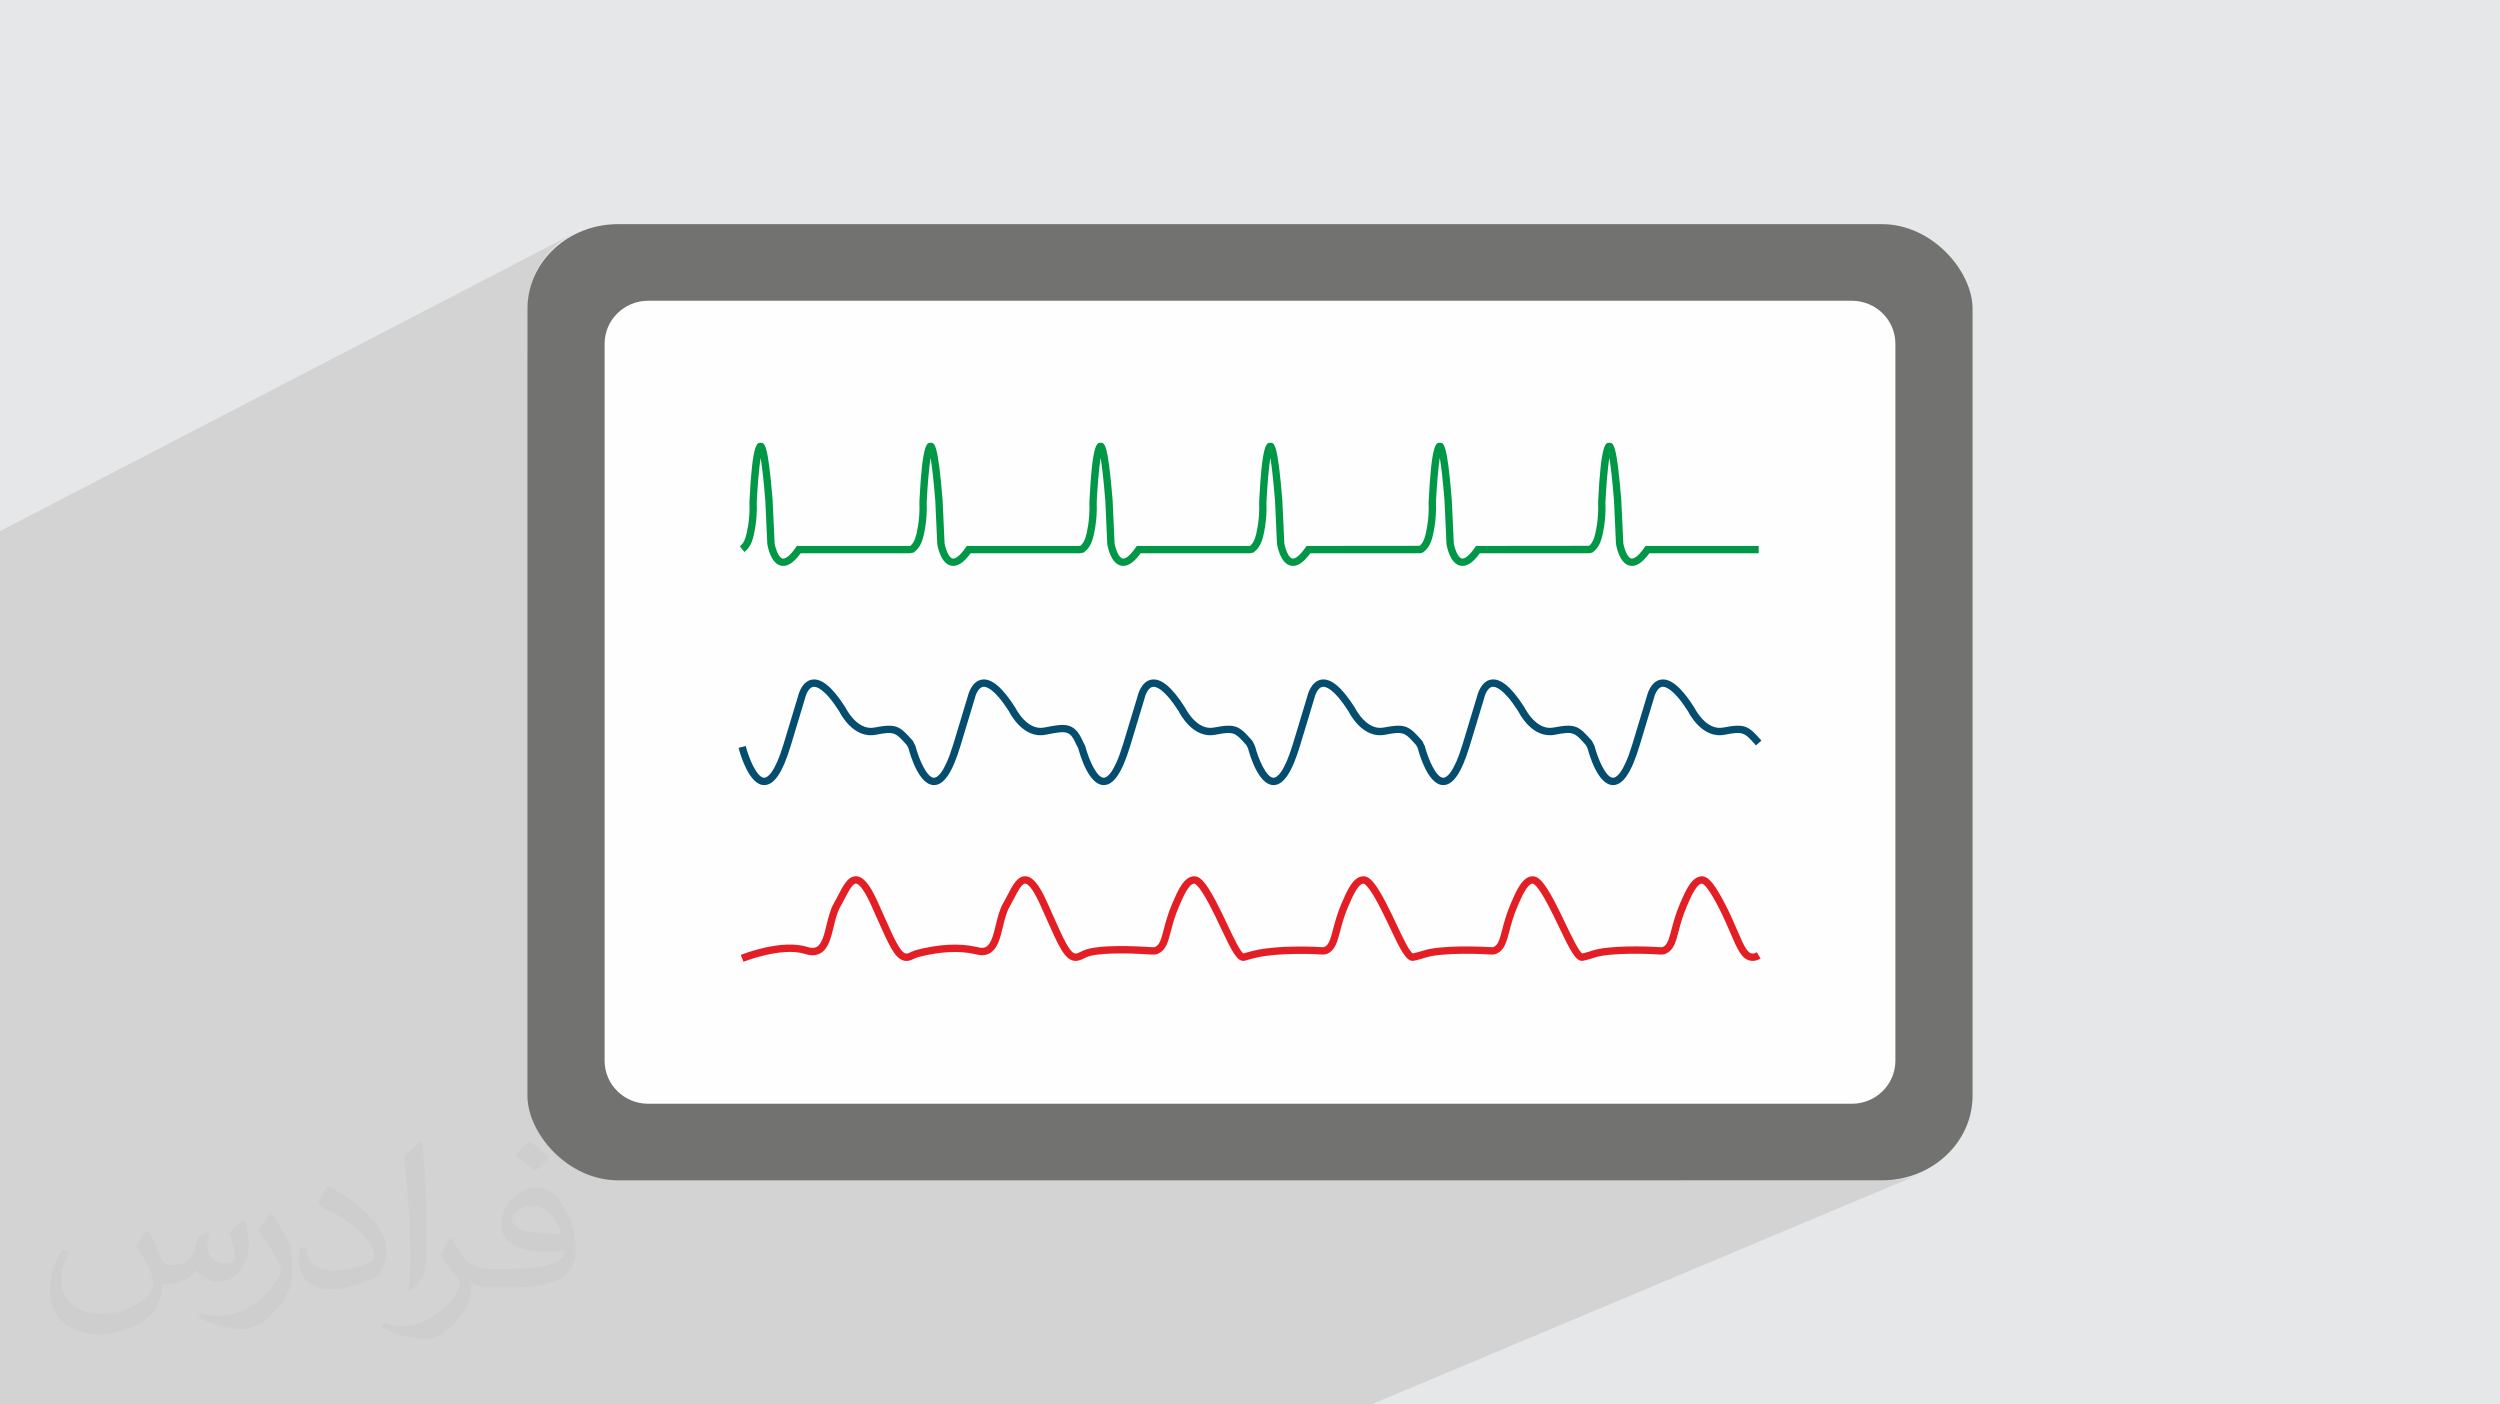
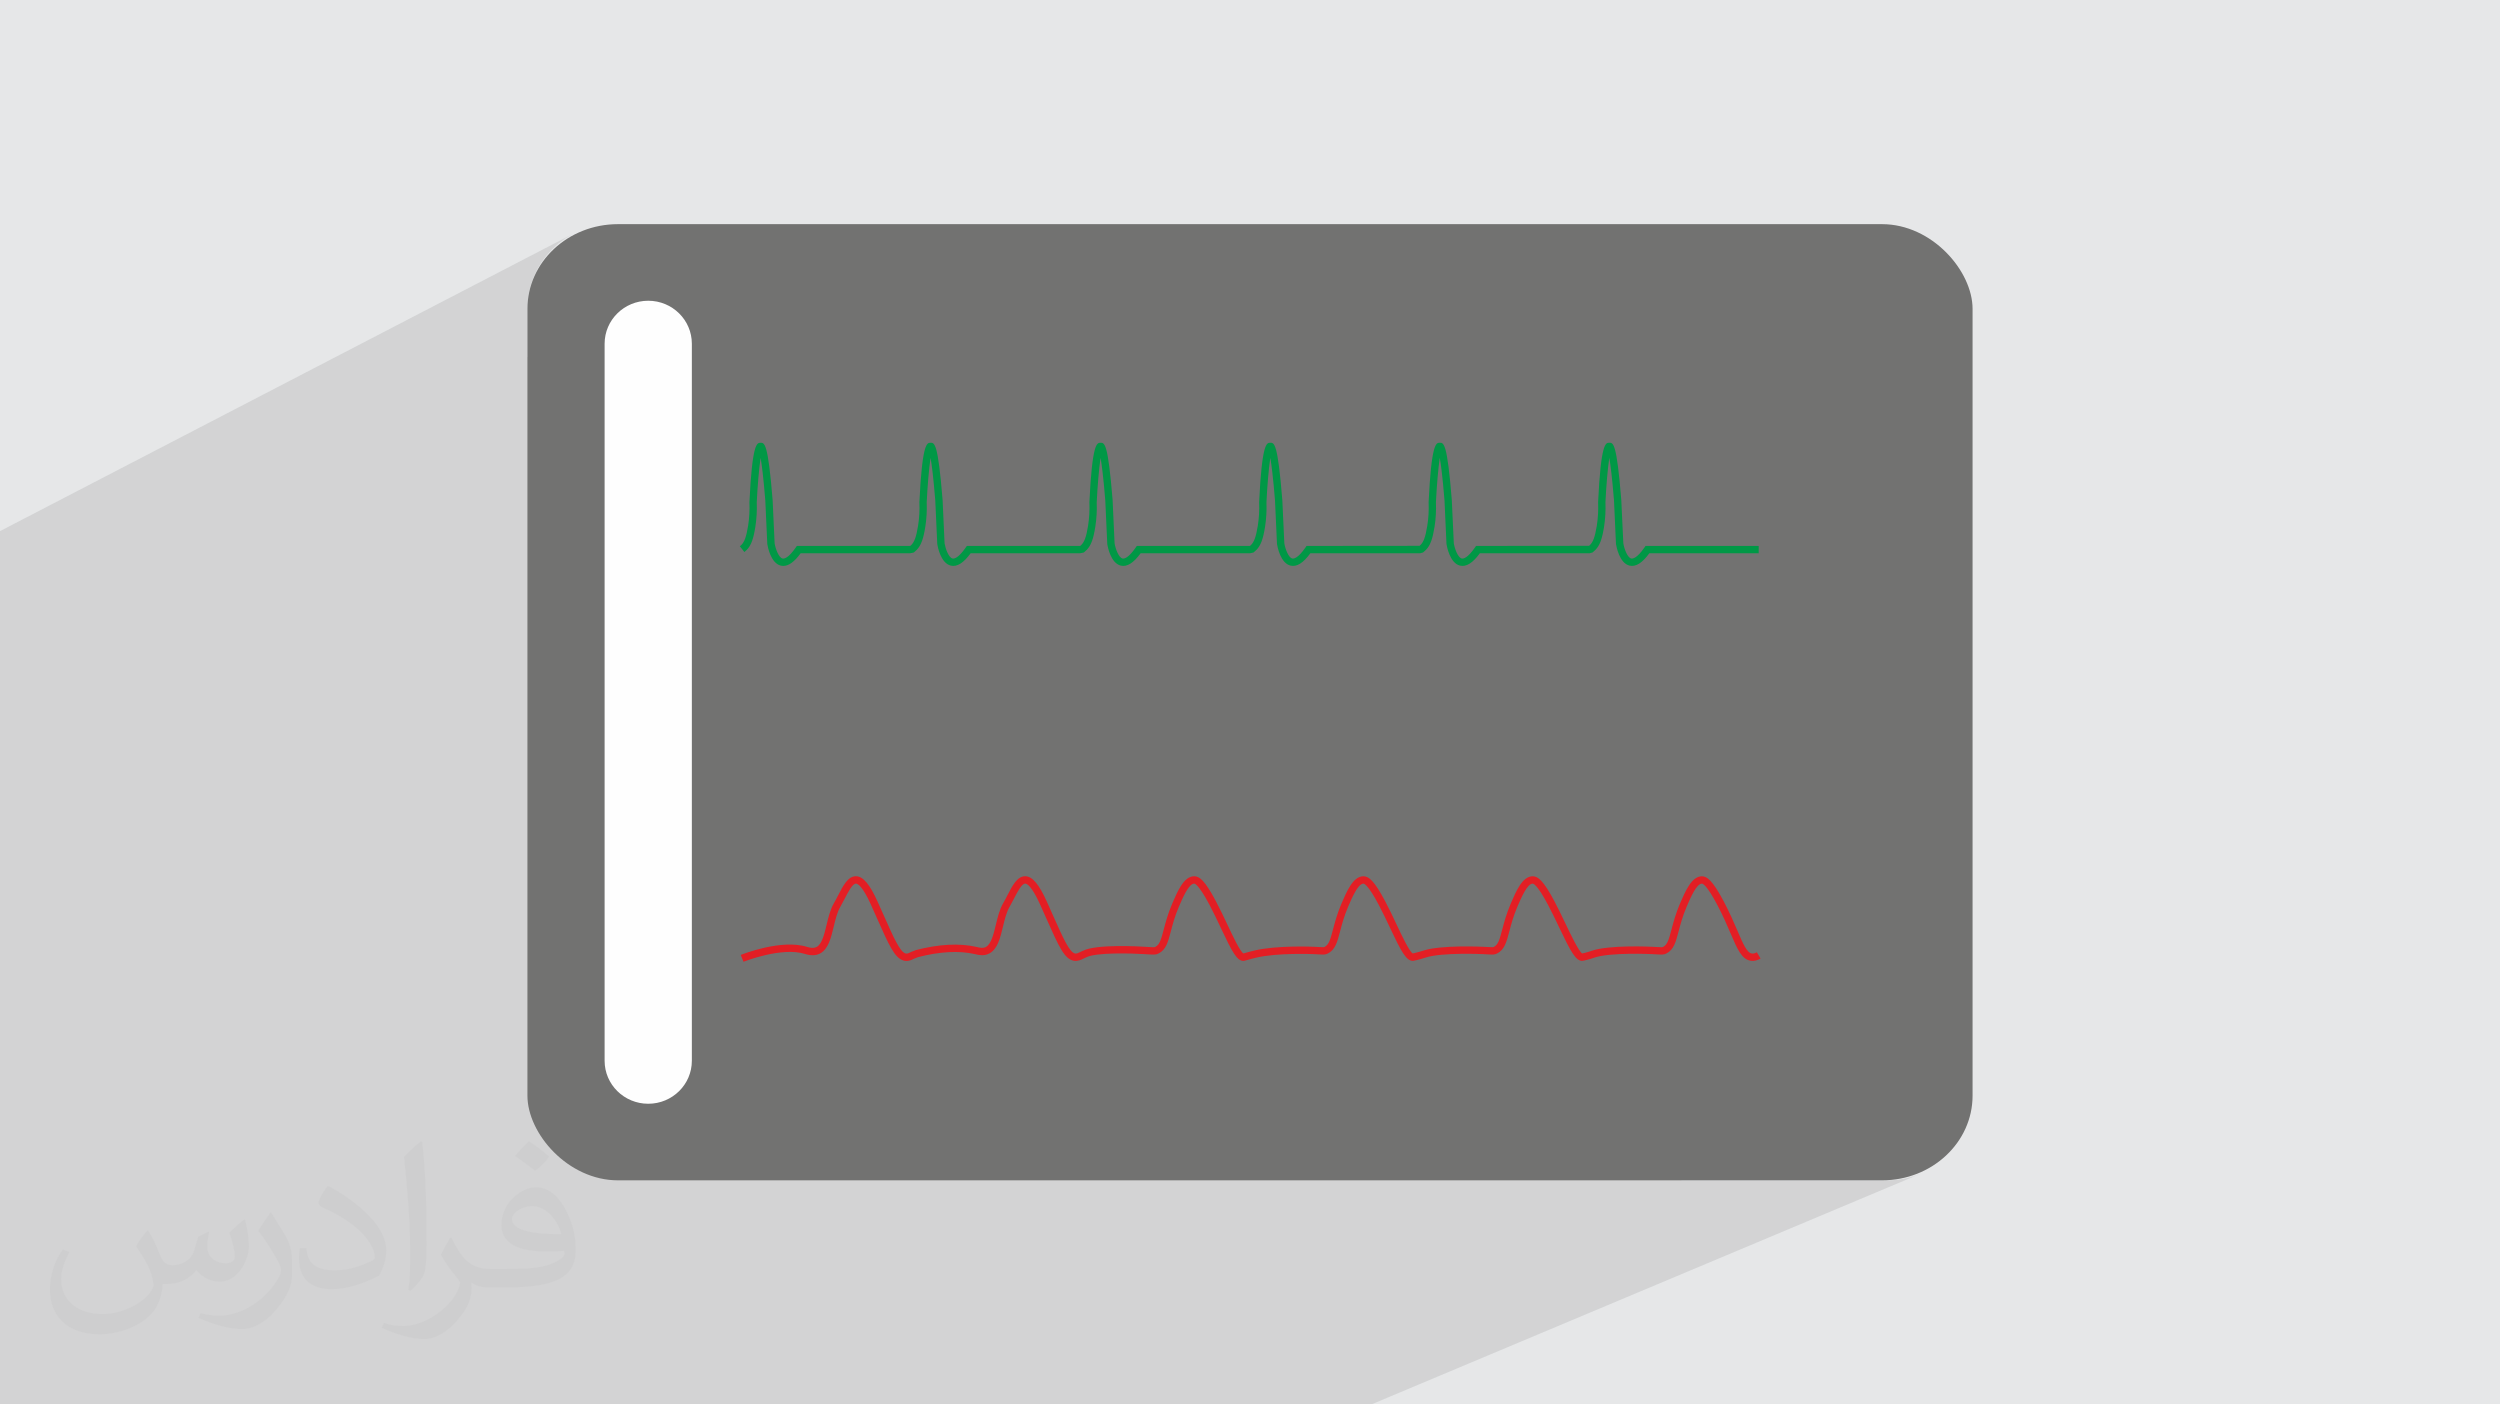
<svg xmlns="http://www.w3.org/2000/svg" xml:space="preserve" width="94.192mm" height="52.917mm" version="1.1" style="shape-rendering:geometricPrecision; text-rendering:geometricPrecision; image-rendering:optimizeQuality; fill-rule:evenodd; clip-rule:evenodd" viewBox="0 0 9404.92 5283.66">
  <defs>
    <style type="text/css">
   
    .fil3 {fill:#727271}
    .fil0 {fill:#E6E7E8}
    .fil4 {fill:#FEFEFE;fill-rule:nonzero}
    .fil7 {fill:#E31E24;fill-rule:nonzero}
    .fil5 {fill:#044D6E;fill-rule:nonzero}
    .fil6 {fill:#009846;fill-rule:nonzero}
    .fil2 {fill:#373435;fill-opacity:0.031}
    .fil1 {fill:#2B2A29;fill-opacity:0.102}
   
  </style>
  </defs>
  <g id="Layer_x0020_1">
    <polygon class="fil0" points="-0,0 9404.92,0 9404.92,5283.66 -0,5283.66 " />
    <polygon class="fil1" points="4105.46,5283.66 2787.12,5283.66 2770.56,5283.66 2722.61,5283.66 2721.82,5283.66 2480.31,5283.66 2412.76,5283.66 2384,5283.66 2368.06,5283.66 2348.64,5283.66 2348.62,5283.66 2239.59,5283.66 2203.85,5283.66 2191.63,5283.66 2188.58,5283.66 2176.5,5283.66 2063.84,5283.66 1982.51,5283.66 1980.47,5283.66 1917.29,5283.66 1820.39,5283.66 1815.93,5283.66 1788.39,5283.66 1771.35,5283.66 1752.41,5283.66 1752.37,5283.66 1644.8,5283.66 1611.06,5283.66 1596.22,5283.66 1591.38,5283.66 1579.17,5283.66 1471.26,5283.66 1391.45,5283.66 1389.4,5283.66 1326.84,5283.66 1237.73,5283.66 1219.15,5283.66 1194.28,5283.66 1174.48,5283.66 1156.23,5283.66 1156.18,5283.66 1099.94,5283.66 1050.03,5283.66 1018.28,5283.66 999.35,5283.66 991.93,5283.66 984.59,5283.66 982.05,5283.66 919.79,5283.66 911.57,5283.66 911.2,5283.66 910.26,5283.66 878.58,5283.66 858.34,5283.66 800.51,5283.66 798.36,5283.66 736.34,5283.66 665.21,5283.66 647.26,5283.66 622.39,5283.66 609.17,5283.66 584.85,5283.66 577.39,5283.66 559.98,5283.66 544.11,5283.66 514.48,5283.66 455.22,5283.66 425.62,5283.66 397.85,5283.66 397.6,5283.66 397.3,5283.66 397.24,5283.66 380.22,5283.66 359.59,5283.66 338.2,5283.66 337.11,5283.66 335.55,5283.66 335.34,5283.66 335.13,5283.66 335.08,5283.66 335.02,5283.66 334.96,5283.66 330.7,5283.66 326.34,5283.66 325.51,5283.66 285.94,5283.66 277.11,5283.66 274.1,5283.66 209.47,5283.66 207.27,5283.66 145.85,5283.66 83.6,5283.66 30.11,5283.66 25.5,5283.66 -0,5283.66 -0,5275.75 -0,5273.53 -0,5267.01 -0,5266.69 -0,5266.27 -0,5252.75 -0,5205.76 -0,5205.24 -0,5192.54 -0,5191.85 -0,5191.52 -0,5182.98 -0,5179.76 -0,5173.43 -0,5172.9 -0,5168.42 -0,5168.17 -0,5164.32 -0,5163.92 -0,5163.25 -0,5162.98 -0,5162.93 -0,5145.28 -0,5140.93 -0,5140.41 -0,5137.72 -0,5120.19 -0,5107.63 -0,5106.76 -0,5078.62 -0,5052.83 -0,5029 -0,5018.61 -0,4995.75 -0,4995.38 -0,4990.58 -0,4989.79 -0,4989.76 -0,4986.47 -0,4982.06 -0,4977.79 -0,4966.91 -0,4959.05 -0,4939.77 -0,4936.16 -0,4928.87 -0,4927.55 -0,4920.99 -0,4912.59 -0,4903.2 -0,4902.65 -0,4896.07 -0,4894.47 -0,4892.08 -0,4890.24 -0,4889.83 -0,4883.91 -0,4882.42 -0,4874.65 -0,4874.55 -0,4872.7 -0,4866.08 -0,4862.66 -0,4846.53 -0,4844.63 -0,4841.78 -0,4829.41 -0,4829.28 -0,4828.41 -0,4799.97 -0,4790.6 -0,4777.89 -0,4754.76 -0,4732.2 -0,4719.41 -0,4717.14 -0,4713.54 -0,4713 -0,4712.45 -0,4708.22 -0,4702.79 -0,4697.56 -0,4689.37 -0,4670.05 -0,4666.42 -0,4650 -0,4636.38 -0,4627.15 -0,4626.57 -0,4619.24 -0,4618.07 -0,4614.56 -0,4613.13 -0,4611.62 -0,4610.18 -0,4609.76 -0,4603.26 -0,4601.41 -0,4598.22 -0,4585.81 -0,4580.19 -0,4574.91 -0,4573 -0,4527.02 -0,4518.46 -0,4496.96 -0,4474.58 -0,4459.79 -0,4442.07 -0,4440.68 -0,4440.13 -0,4439.56 -0,4437.77 -0,4437.02 -0,4432.96 -0,4422.97 -0,4422.51 -0,4413.96 -0,4394.61 -0,4390.96 -0,4354.19 -0,4345.13 -0,4344.5 -0,4336.58 -0,4335.09 -0,4334 -0,4328.5 -0,4326.3 -0,4323.97 -0,4323.54 -0,4323.05 -0,4315.79 -0,4306.04 -0,4299.36 -0,4297.43 -0,4295.59 -0,4252.33 -0,4240.62 -0,4209.86 -0,4188.26 -0,4181.58 -0,4162 -0,4161.41 -0,4160.87 -0,4160.67 -0,4151.36 -0,4146.78 -0,4141.14 -0,4132.27 -0,4112.84 -0,4109.18 -0,4065.76 -0,4056.9 -0,4056.23 -0,4053.68 -0,4052.22 -0,4042.94 -0,4039.11 -0,4027.14 -0,4026.18 -0,4013.59 -0,4011.8 -0,3971.8 -0,3956.35 -0,3897.03 -0,3876.91 -0,3875.76 -0,3872.74 -0,3863.2 -0,3853.24 -0,3843.93 -0,3824.55 -0,3820.86 -0,3764.22 -0,3762.69 -0,3752.88 -0,3749 -0,3739.83 -0,3723.2 -0,3721.39 -0,3684.84 -0,3665.41 -0,3605.77 -0,3585.13 -0,3583.97 -0,3578.48 -0,3573.87 -0,3568.71 -0,3559.02 -0,3549.3 -0,3529.91 -0,3526.21 -0,3468.38 -0,3466.83 -0,3455.76 -0,3446.78 -0,3427.14 -0,3424.58 -0,3391.17 -0,3368.16 -0,3308.14 -0,3287.02 -0,3286.4 -0,3285.85 -0,3147.35 -0,3091.05 -0,2379.79 -0,2360.12 -0,1998.03 2151.25,881.85 2124.98,897.86 2100.43,916.24 2077.77,936.85 2057.18,959.51 2038.78,984.05 2022.78,1010.33 2009.32,1038.17 1998.56,1067.4 1990.68,1097.88 1985.83,1129.43 1984.18,1161.89 1984.18,1343.66 2360.44,1150.91 2374.77,1144.09 2389.85,1138.65 2405.58,1134.66 2421.87,1132.22 2438.65,1131.38 6966.27,1131.38 6983.07,1132.22 6999.37,1134.66 7015.1,1138.65 7030.19,1144.09 7044.53,1150.91 7058.05,1159.01 7070.69,1168.32 7082.34,1178.76 7092.92,1190.25 7102.37,1202.7 7110.58,1216.04 7117.48,1230.18 7123,1245.05 7127.03,1260.55 7129.52,1276.61 7130.37,1293.15 7130.37,3990.55 7129.52,4007.08 7127.03,4023.15 7123,4038.65 7117.48,4053.5 7110.58,4067.64 7102.37,4080.97 7092.92,4093.42 7082.34,4104.91 7070.69,4115.34 7058.05,4124.66 7044.53,4132.75 7030.19,4139.56 6323.64,4440.4 7102.1,4440.4 7134.56,4438.74 7166.11,4433.9 7196.58,4426.01 7225.83,4415.26 5158.34,5283.66 4343.13,5283.66 " />
    <path class="fil2" d="M557.14 4629.28c17.95,27.21 29.6,53.36 40.96,82.43 8.45,16.91 12.93,48.09 52.57,48.09 11.61,0 28.28,-3.42 43.06,-11.61 16.63,-8.73 29.32,-21.94 35.94,-42l15.85 -53.36 38.57 -19.02 2.64 2.64c-5.27,20.09 -6.59,39.36 -6.59,54.43 0,44.63 38.57,61.56 69.22,61.56 17.95,0 34.09,-8.73 34.09,-25.11 0,-21.13 -8.98,-57.06 -20.62,-89.29 17.95,-17.95 35.94,-35.94 56.53,-50.47l3.17 1.6c8.98,38.04 14,75.56 14,100.66 0,24.57 -10.83,51.79 -19.81,69.49 -18.49,34.87 -51.25,62.62 -90.87,62.62 -30.1,0 -63.65,-15.07 -86.66,-43.06l-1.32 0c-21.66,26.96 -55.22,51.25 -108.86,51.25l-16.63 0c-2.64,35.41 -10.29,60.49 -21.94,82.95 -31.95,62.34 -126.81,106.47 -216.1,106.47 -124.17,0 -186.51,-71.59 -186.51,-166.96 0,-58.91 19.27,-113.6 48.88,-152.42l24.29 10.04c-18.49,35.41 -30.91,68.68 -30.91,101.45 0,89.29 72.66,131.83 156.4,131.83 77.68,0 173.83,-49.41 191.28,-106.72 -6.59,-62.62 -30.1,-91.93 -66.04,-148.99 10.83,-19.02 24.83,-38.04 42.28,-58.38l3.17 0 0 0 0 0 -0.02 -0.09zm1432.14 -336.04c26.15,16.39 51.79,35.66 76.87,57.85 -14,19.81 -31.45,37.79 -53.11,53.64 -25.11,-20.34 -50.19,-37.79 -75.84,-56.27 17.42,-19.55 34.62,-38.29 52.04,-55.22l0 0 0 0 0 0 0 0 0 0 0.03 0zm13.47 244.11c-42.28,0 -76.87,27.75 -76.87,48.34 0,44.13 84.53,57.85 185.72,57.31 -12.68,-51.79 -57.06,-105.68 -108.86,-105.68l0.01 0.03zm-94.86 236.19c54.96,0 103.04,-1.6 139.74,-10.83 40.96,-10.29 75.56,-30.91 75.56,-45.17 0,-3.7 0,-8.19 -1.32,-11.89 -22.98,2.11 -49.41,2.11 -72.38,2.11 -74.49,0 -131.55,-16.91 -154.02,-58.66 -5.55,-11.61 -9.51,-24.57 -9.51,-39.36 0,-40.43 17.42,-79.79 48.09,-107 25.61,-22.45 53.89,-36.44 82.67,-36.44 52.04,0 93.51,41.75 122.57,107.54 15.85,35.94 26.68,77.4 26.68,129.72 0,34.87 -9.51,64.19 -31.17,85.85 -40.43,39.11 -114.92,53.89 -229.04,53.89l-51.79 0 0 0 -13.47 0c-28.28,0 -48.62,-5.02 -64.72,-17.42l-2.64 0c0.79,6.59 1.32,12.93 1.32,19.02 0,25.61 -8.45,58.38 -25.61,84.53 -50.72,75.3 -105.68,108.04 -153.24,108.04 -48.09,0 -107,-18.49 -160.11,-42.54l9.51 -18.49c17.17,7.13 40.96,11.89 73.7,11.89 85.85,0 198.66,-82.43 212.66,-163 -3.17,-6.59 -8.98,-15.32 -17.17,-24.57 -25.11,-29.85 -40.96,-54.68 -55.75,-80.83 12.68,-25.11 24.29,-45.17 35.13,-63.4l4.49 -0.53c36.72,74.77 69.99,117.55 144.23,117.55l11.61 0 0 0 53.89 0 0 0 0 0 0 0 0 0 0 0 0.09 0.01zm-371.98 79c6.34,-34.34 6.87,-72.91 6.87,-108.86l0 -53.36c0,-99.6 -12.68,-244.36 -22.98,-338.68 17.95,-19.27 43.06,-42 62.87,-57.31l5.81 1.6c13.47,118.62 16.63,256 16.63,383.06 0,33.3 -1.32,65.79 -4.49,89.55 -1.85,30.1 -19.27,52.83 -56.53,87.7l-8.19 -3.7zm-382.8 -157.19c1.85,46.77 24.83,83.49 105.15,83.49 49.93,0 92.19,-12.93 138.96,-35.13 8.45,-3.7 12.93,-8.73 12.93,-12.93 0,-29.32 -22.45,-68.15 -60.23,-103.55 -36.72,-33.3 -85.34,-62.62 -130.76,-82.18 -15.6,-6.59 -20.62,-13.47 -20.62,-20.09 0,-13.47 17.95,-41.75 32.77,-62.09l5.02 -0.53c52.04,27.21 110.17,67.64 153.24,112.53 39.11,41.47 63.4,83.49 63.4,129.19 0,33.81 -10.29,65.51 -26.96,95.11 -57.06,28.79 -117.83,50.72 -178.06,50.72 -73.17,0 -123.1,-34.34 -123.1,-114.92 0,-8.73 0,-22.19 3.17,-39.64l25.11 0 0 0 0 0 0 0 0 0 0 0 -0.02 0zm-132.37 -132.9l45.45 73.45c16.63,27.21 32.23,56.81 32.23,103.55l0 59.7c0,48.34 -30.91,100.13 -80.83,151.38 -39.11,34.62 -73.7,49.41 -105.68,49.41 -47.55,0 -101.98,-14.79 -164.85,-41.75l7.13 -18.49c19.81,5.27 42.79,9.77 71.06,9.77 90.36,-0.53 182.8,-66.57 225.08,-147.15 5.02,-9.26 6.87,-17.95 6.87,-24.04 0,-9.26 -5.02,-19.55 -8.98,-28.79 -22.98,-43.31 -48.62,-82.95 -76.87,-119.68 14.79,-23.25 29.6,-45.7 45.7,-67.9l3.7 0.53 0 0 0 0 0 0 0 0 0 0 -0.02 0.01z" />
    <rect class="fil3" x="1984.17" y="843.24" width="5436.57" height="3597.15" rx="340.72" ry="318.66" />
-     <path class="fil4" d="M6966.27 1131.38l-4527.63 0c-90.61,0 -164.11,72.43 -164.11,161.78l0 2697.4c0,89.33 73.5,161.72 164.11,161.72l4527.63 0c90.71,0 164.09,-72.38 164.09,-161.72l0 -2697.4c0,-89.34 -73.38,-161.78 -164.09,-161.78z" />
-     <path class="fil5" d="M6068.34 2953.48c-0.38,0 -0.63,0 -1.01,-0.01 -55.51,-1.15 -88.21,-112.28 -95.1,-138.59l-6.26 -11.95c-42.98,-48.41 -47.12,-52.29 -116.65,-38.86 -83.58,16.12 -132.57,-77.91 -137.83,-88.43 -56.63,-88.52 -87.33,-93.61 -97.98,-91.7 -18.04,3.27 -28.2,33.06 -30.44,43.23l-0.26 1.17 -53.88 178.13c-30.44,100.24 -62.02,147.01 -99.23,147.01 -0.38,0 -0.63,0 -0.88,-0.01 -55.64,-1.15 -88.34,-112.28 -95.23,-138.59l-6.26 -11.95c-42.98,-48.41 -47.12,-52.29 -116.78,-38.86 -83.44,16.13 -132.48,-77.87 -137.71,-88.43 -56.69,-88.6 -87.31,-93.66 -97.97,-91.69 -18.19,3.33 -28.31,33.05 -30.42,43.2l-0.27 1.19 -53.86 178.13c-30.42,100.24 -62.04,147.01 -99.35,147.01 -0.27,0 -0.55,0 -0.92,-0.01 -55.52,-1.15 -88.23,-112.26 -95.12,-138.59l-6.25 -11.95c-43.01,-48.41 -47.15,-52.29 -116.73,-38.86 -83.44,16.13 -132.53,-77.87 -137.76,-88.43 -56.7,-88.6 -87.31,-93.66 -97.97,-91.69 -18.19,3.33 -28.31,33.05 -30.42,43.2l-0.27 1.19 -53.86 178.13c-30.42,100.24 -62.04,147.01 -99.35,147.01 -0.27,0 -0.55,0 -0.92,-0.01 -55.52,-1.15 -88.23,-112.26 -95.12,-138.59l-7.46 -14.33c-23.51,-54.28 -38.59,-51.36 -111.01,-37.36l-4.5 0.88c-83.45,16.13 -132.53,-77.87 -137.77,-88.43 -56.71,-88.6 -87.31,-93.66 -97.97,-91.69 -18.19,3.33 -28.31,33.05 -30.42,43.2l-0.28 1.19 -53.85 178.13c-30.42,100.24 -62.04,147.01 -99.35,147.01 -0.27,0 -0.55,0 -0.93,-0.01 -55.51,-1.15 -88.22,-112.28 -95.11,-138.59l-6.26 -11.95c-43.01,-48.41 -47.15,-52.29 -116.72,-38.86 -83.44,16.13 -132.53,-77.87 -137.76,-88.43 -56.7,-88.6 -87.4,-93.66 -97.97,-91.7 -18.19,3.34 -28.31,33.06 -30.42,43.21l-0.28 1.18 -53.85 178.14c-30.42,100.24 -62.04,147.01 -99.35,147.01 -0.27,0 -0.55,0 -0.91,-0.01 -56.71,-1.17 -89.52,-116.92 -95.6,-140.1l26.74 -6.93c12.78,49.28 42.74,118.92 69.49,119.46 0,0 0.08,0 0.18,0 10.56,0 38.23,-12.76 73.07,-127.42l53.66 -177.62c1.57,-6.77 14.07,-57.03 52.21,-64.04 36.03,-6.66 77.56,27.59 126.64,104.65l0.83 1.47c0.46,0.85 42.66,86.67 108.08,74.05 83,-16 94.86,-6.14 143.74,48.92l1.94 2.81 8.83 17.73c12.77,49.29 42.73,118.92 69.48,119.46 0.08,0 0.08,0 0.19,0 10.55,0 38.22,-12.75 73.06,-127.42l53.68 -177.61c1.55,-6.75 14.05,-57.03 52.19,-64.05 36.12,-6.66 77.57,27.61 126.64,104.65l0.83 1.47c0.47,0.85 42.66,86.72 108.09,74.05l4.5 -0.88c72.51,-13.99 108.99,-21.09 141.35,53.03l8.65 17.3c12.77,49.29 42.84,118.92 69.48,119.46 0.08,0 0.17,0 0.17,0 10.57,0 38.24,-12.75 73.08,-127.42l53.66 -177.61c1.57,-6.75 14.06,-57.03 52.21,-64.05 36.21,-6.66 77.56,27.61 126.64,104.65l0.83 1.47c0.47,0.85 42.66,86.72 108.09,74.05 82.99,-15.99 94.76,-6.15 143.74,48.92l1.93 2.82 8.82 17.72c12.78,49.29 42.83,118.92 69.49,119.46 0.09,0 0.17,0 0.27,0 10.48,0 38.14,-12.75 72.98,-127.42l53.66 -177.61c1.57,-6.75 14.08,-57.03 52.21,-64.05 36.22,-6.66 77.56,27.61 126.64,104.65l0.83 1.47c0.47,0.85 42.61,86.72 108.14,74.05 82.94,-15.99 94.85,-6.14 143.71,48.92l1.88 2.82 8.9 17.72c12.78,49.29 42.73,118.92 69.41,119.46 0.13,0 0.25,0 0.25,0 10.53,0 38.22,-12.75 73.05,-127.42l53.63 -177.61c1.63,-6.79 14.16,-57.04 52.25,-64.05 36.09,-6.66 77.56,27.62 126.68,104.65l0.75 1.47c0.5,0.85 42.61,86.67 108.14,74.05 82.94,-15.99 94.85,-6.14 143.71,48.92l1.88 2.82 8.9 17.72c12.78,49.29 42.86,118.92 69.41,119.46 0.13,0 0.25,0 0.25,0 10.52,0 38.21,-12.75 73.05,-127.42l53.63 -177.61c1.63,-6.76 14.03,-57.03 52.37,-64.05 35.97,-6.66 77.43,27.62 126.56,104.65l0.75 1.47c0.5,0.85 42.73,86.72 108.13,74.05 82.95,-15.99 94.86,-6.15 143.72,48.92l-20.55 18.32c-44.1,-49.64 -47.74,-53.71 -117.91,-40.16 -83.44,16.13 -132.56,-77.87 -137.82,-88.43 -56.63,-88.51 -87.34,-93.61 -97.98,-91.7 -18.04,3.27 -28.2,33.06 -30.45,43.23l-0.25 1.17 -53.88 178.13c-30.31,100.24 -62.02,147.01 -99.23,147.01z" />
+     <path class="fil4" d="M6966.27 1131.38l-4527.63 0c-90.61,0 -164.11,72.43 -164.11,161.78l0 2697.4c0,89.33 73.5,161.72 164.11,161.72c90.71,0 164.09,-72.38 164.09,-161.72l0 -2697.4c0,-89.34 -73.38,-161.78 -164.09,-161.78z" />
    <path class="fil6" d="M2946.88 2129.06c-3.04,0 -6.06,-0.35 -9.01,-1.02 -38.69,-8.82 -49.99,-73.17 -51.19,-80.48l-0.18 -1.54 -7.45 -163.3c-6.99,-85.93 -13.05,-133.78 -17.65,-160.4 -6.06,39.56 -11.66,107.01 -14.52,167.26 1.2,31.24 -0.55,62.38 -5.32,92.56 -7.27,46.03 -15.91,69.36 -31.89,86.12 -2.86,3.03 -5.98,5.86 -9.2,8.48l-17.18 -21.61c2.3,-1.81 4.41,-3.77 6.43,-5.86 9.57,-10.06 17.36,-26.08 24.63,-71.43 4.5,-28.6 6.15,-58.1 4.96,-87.74l-0.08 -0.61 0.08 -0.63c10.66,-222.65 28.4,-222.94 41.45,-223.15 15.44,-0.38 28.31,-0.49 45.78,215.27l7.53 162.97c3.58,21.41 15.45,53.91 29.86,57.2 5.43,1.17 21.24,-0.3 49.63,-41.34l4.13 -5.93 424.15 0 3.3 -0.73c1.38,-1.22 2.76,-2.52 4.04,-3.89 9.57,-10.06 17.36,-26.06 24.53,-71.44 4.6,-28.59 6.25,-58.09 4.96,-87.74l0 -1.23c10.76,-222.65 28.5,-222.95 41.55,-223.17 15.53,-0.36 28.31,-0.47 45.77,215.29l7.45 162.97c3.66,21.41 15.44,53.91 29.95,57.19 5.42,1.23 21.23,-0.29 49.63,-41.33l4.13 -5.94 424.14 0 3.31 -0.73c1.46,-1.23 2.85,-2.55 4.04,-3.88 9.65,-10.06 17.46,-26.06 24.63,-71.44 4.5,-28.61 6.15,-58.13 4.96,-87.74l0 -1.23c10.66,-222.65 28.5,-222.95 41.45,-223.17 15.72,-0.26 28.31,-0.59 45.86,215.29l7.44 162.97c3.58,21.41 15.44,53.9 29.96,57.19 5.51,1.26 21.24,-0.34 49.54,-41.33l4.13 -5.94 423.95 0 2.4 -0.59c1.48,-1.27 2.85,-2.61 4.22,-4.02 9.56,-10.06 17.38,-26.06 24.63,-71.44 4.5,-28.59 6.17,-58.09 4.96,-87.74l-0.09 -0.6 0.09 -0.63c10.66,-222.65 28.41,-222.95 41.45,-223.17 15.63,-0.26 28.32,-0.59 45.77,215.29l7.55 162.97c3.58,21.41 15.44,53.91 29.86,57.19 5.41,1.23 21.23,-0.29 49.63,-41.33l4.13 -5.94 425.26 -0.44c1.51,-1.32 3.01,-2.73 4.38,-4.17 9.53,-10.06 17.42,-26.06 24.56,-71.44 4.63,-28.55 6.26,-58.06 5.01,-87.74l0 -0.6 0 -0.63c10.65,-222.65 28.45,-222.95 41.48,-223.17 15.54,-0.26 28.32,-0.59 45.73,215.29l7.52 162.97c3.63,21.41 15.41,53.91 29.94,57.19 5.39,1.23 21.18,-0.29 49.61,-41.33l4.13 -5.94 425.27 -0.45c1.5,-1.32 3.01,-2.73 4.38,-4.16 9.52,-10.06 17.41,-26.06 24.68,-71.44 4.51,-28.59 6.14,-58.09 4.88,-87.74l0 -0.6 0 -0.63c10.65,-222.65 28.45,-222.95 41.48,-223.17 15.67,-0.26 28.32,-0.59 45.73,215.29l7.65 162.97c3.5,21.41 15.41,53.91 29.81,57.19 5.39,1.23 21.18,-0.29 49.62,-41.33l4.13 -5.94 425.64 0 0 27.56 -411.36 0c-26.56,36.61 -50.99,51.91 -74.17,46.59 -38.6,-8.81 -49.99,-73.16 -51.12,-80.47l-0.25 -1.54 -7.4 -163.3c-7.02,-85.93 -13.03,-133.78 -17.66,-160.4 -6.02,39.56 -11.65,107 -14.54,167.26 1.26,31.24 -0.5,62.38 -5.26,92.55 -7.27,46.04 -15.92,69.37 -31.95,86.13 -2.76,3.03 -5.89,5.85 -9.15,8.48l-2.26 1.73 -10.77 2.98 -413.1 0c-26.57,36.61 -50.87,51.91 -74.18,46.59 -38.71,-8.81 -49.99,-73.16 -51.12,-80.47l-0.25 -1.54 -7.39 -163.3c-7.02,-85.93 -13.03,-133.78 -17.79,-160.4 -5.89,39.56 -11.53,107 -14.41,167.26 1.25,31.27 -0.5,62.42 -5.26,92.56 -7.4,46.03 -15.92,69.36 -31.95,86.12 -2.76,3.03 -5.89,5.85 -9.15,8.48l-2.26 1.71 -10.65 3 -413.17 0c-26.67,36.61 -50.92,51.91 -74.17,46.59 -38.7,-8.81 -50,-73.16 -51.19,-80.47l-0.19 -1.54 -7.45 -163.3c-6.98,-85.93 -13.05,-133.78 -17.64,-160.4 -6.06,39.56 -11.67,107.01 -14.52,167.27 1.19,31.23 -0.55,62.37 -5.33,92.54 -7.26,46.04 -15.91,69.37 -31.89,86.13 -2.85,3.08 -5.98,5.93 -9.29,8.49l-2.3 1.87 -13.33 2.83 -411.28 0c-26.65,36.64 -51,51.91 -74.16,46.59 -38.69,-8.81 -49.99,-73.16 -51.2,-80.47l-0.09 -1.54 -7.44 -163.3c-6.99,-85.93 -13.14,-133.78 -17.74,-160.4 -5.97,39.56 -11.57,107 -14.52,167.26 1.29,31.22 -0.56,62.36 -5.33,92.55 -7.27,46.04 -15.9,69.37 -31.8,86.13 -2.85,3.03 -5.97,5.85 -9.28,8.48l-2.49 1.99 -14.16 2.72 -411.28 0c-26.65,36.61 -51,51.91 -74.16,46.59 -38.78,-8.81 -50.09,-73.16 -51.2,-80.47l-0.17 -1.54 -7.46 -163.3c-6.98,-85.94 -13.04,-133.78 -17.72,-160.4 -5.98,39.55 -11.58,107 -14.53,167.26 1.29,31.24 -0.46,62.38 -5.24,92.55 -7.35,46.04 -15.99,69.37 -31.89,86.13 -2.85,3.08 -5.97,5.93 -9.28,8.49l-2.48 1.98 -14.06 2.74 -411.3 0c-23.25,31.91 -44.66,47.6 -65.15,47.6z" />
    <path class="fil7" d="M2796.98 3617.96l-10.28 -25.58c6.25,-2.5 153.3,-60.88 250.06,-30.03 15.27,4.86 27.03,4.78 35.94,-0.24 19.59,-11 28.41,-47.52 36.86,-82.83 6.89,-28.6 14.06,-58.15 27.57,-81.43 5.42,-9.27 10.66,-19.52 15.81,-29.45 19.12,-37.04 37.13,-72.02 66.81,-72.02 0.29,0 0.66,0.01 0.93,0.01 26.38,0.68 51.29,30.07 80.7,95.28 8.82,19.53 16.91,37.62 24.35,54.31 35.84,80.72 59.56,134.04 80.23,140.68 3.3,1.04 8.93,1.75 19.57,-4.49l1.95 -0.95 18.83 -7.3c86.48,-22.21 162.49,-26.18 226.09,-11.89l3.58 0.87c11.03,2.56 22.34,5.22 33,-0.52 19.85,-10.69 28.77,-47.51 37.31,-83.1 6.89,-28.6 14.06,-58.15 27.57,-81.42 5.42,-9.28 10.66,-19.54 15.81,-29.47 19.11,-37.03 37.12,-72.01 66.81,-72.01 0.28,0 0.65,0.01 0.93,0.01 26.38,0.67 51.27,30.07 80.69,95.29 8.83,19.52 16.9,37.6 24.26,54.28 36.84,82.78 61.21,137.49 82.26,141.19 5.43,0.9 14.16,-2.9 17.46,-4.9l2.11 -1.05c3.31,-1.27 6.44,-2.71 9.48,-4.26 50.35,-26.06 214.69,-16.38 233.26,-15.21l7.08 0.45c26.56,1.73 28.58,1.73 32.16,0 16.09,-7.98 21.69,-26.88 31.8,-65.45 6.89,-26.26 15.44,-58.94 31.9,-97.38 20.48,-47.83 43.73,-101.96 81.79,-102.91 20.31,-0.62 40.8,15.12 82.8,94.47 15.64,29.46 30.05,60.02 44.02,89.55 19.76,42.09 46.79,99.36 59.28,106.37 0.64,-0.17 1.38,-0.41 2.4,-0.7 3.94,-1.15 10.37,-3.07 21.22,-5.9 0,0 9.21,-2.41 18.2,-4.54 83.44,-19.88 218.09,-14.22 223.79,-13.95 7.91,0.35 14.25,0.68 19.29,0.95 17.28,0.95 17.55,0.81 20.23,-0.51 16.18,-7.97 21.69,-26.85 31.8,-65.43 6.89,-26.26 15.44,-58.94 31.88,-97.39 20.5,-47.83 43.75,-101.96 81.81,-102.91 0.25,-0.01 0.63,-0.02 0.88,-0.02 19.8,0 40.6,16.34 81.95,94.5 15.29,28.75 29.45,58.82 43.1,87.9 20.3,42.94 47.99,101.5 60.64,108.07 3.63,-0.75 13.54,-3.11 23.93,-6.08 8.15,-2.33 14.16,-4.3 15.54,-4.75 66.16,-21.68 219.27,-14.61 225.79,-14.31 6.51,0.31 11.9,0.6 16.53,0.84 19.93,1.08 20.18,0.9 22.81,-0.39 16.3,-7.98 21.81,-26.86 31.83,-65.43 6.89,-26.26 15.54,-58.95 31.95,-97.4 20.42,-47.79 43.72,-101.96 81.82,-102.91 0.25,-0.01 0.62,-0.02 0.88,-0.02 19.79,0 40.47,16.34 81.95,94.49 14.03,26.45 27.69,55.17 40.97,82.94 21.3,44.49 50.24,105.03 63.15,112.94 3.63,-0.7 12.65,-2.68 23.3,-5.92 6.01,-1.82 10.39,-3.38 11.52,-3.8 65.53,-23.27 223.4,-15.66 230.04,-15.33l15.29 0.82c20.43,1.12 21.18,1.02 24.06,-0.37 16.17,-7.98 21.68,-26.88 31.82,-65.44 6.89,-26.26 15.42,-58.95 31.83,-97.39 20.54,-47.79 43.85,-101.96 81.82,-102.91 19.67,-0.43 40.97,15.38 82.82,94.48 22.3,42.19 38.59,80.01 51.62,110.4 21.42,50.15 35.58,83.28 54.76,85.75 5.38,0.67 11.52,-0.95 18.16,-4.87l14.03 23.73c-12.02,7.13 -24.17,9.98 -35.71,8.49 -34.83,-4.47 -51.49,-43.37 -76.68,-102.27 -12.78,-29.91 -28.69,-67.16 -50.49,-108.34 -40.09,-75.71 -55.01,-79.81 -57.76,-79.81l0 0c-20.42,0.51 -42.48,52.08 -57.13,86.21 -15.67,36.56 -23.93,68.14 -30.57,93.51 -10.52,40.22 -18.16,69.29 -46.23,83.17 -9.66,4.72 -15.04,4.43 -37.84,3.18l-15.17 -0.81c-1.63,-0.08 -159,-7.68 -219.27,13.71 -1.38,0.51 -6.26,2.27 -12.9,4.26 -14.41,4.38 -26.57,6.81 -29.08,7.16 -25.81,3.57 -46.48,-36.86 -90.21,-128.66 -13.15,-27.53 -26.81,-56 -40.6,-81.93 -40.09,-75.71 -54.88,-79.81 -57.76,-79.81l0 0c-20.29,0.51 -42.47,52.08 -57.13,86.21 -15.66,36.56 -23.92,68.15 -30.56,93.52 -10.53,40.22 -18.17,69.28 -46.24,83.16 -9.53,4.68 -14.66,4.39 -36.58,3.22 -4.64,-0.24 -9.91,-0.54 -16.3,-0.84 -1.75,-0.09 -154.62,-7.13 -215.76,12.91 -1.5,0.52 -8.02,2.66 -16.65,5.13 -12.03,3.39 -25.19,6.53 -28.83,7.06 -26.68,3.85 -47.61,-37.46 -88.33,-123.81 -13.66,-28.79 -27.57,-58.56 -42.61,-86.75 -39.97,-75.71 -54.88,-79.81 -57.64,-79.81l0 0c-20.42,0.51 -42.57,52.05 -57.18,86.17 -15.71,36.6 -23.99,68.18 -30.6,93.55 -10.47,40.23 -18.11,69.29 -46.22,83.17 -9.48,4.64 -15.08,4.33 -33.93,3.32 -5.04,-0.27 -11.21,-0.61 -19.01,-0.95 -1.39,-0.07 -136.57,-5.75 -216.16,13.22 -8.74,2.08 -17.66,4.4 -17.66,4.4 -10.47,2.74 -16.62,4.55 -20.39,5.67 -3.31,0.99 -5.24,1.52 -6.53,1.73 -26.84,4.9 -46.32,-33.93 -87.95,-122.08 -13.78,-29.26 -28.03,-59.5 -43.37,-88.4 -40.18,-75.72 -54.98,-79.82 -57.73,-79.82l0 0c-20.4,0.51 -42.55,52.05 -57.16,86.17 -15.72,36.58 -23.99,68.16 -30.6,93.54 -10.47,40.23 -18.1,69.29 -46.22,83.18 -10.39,5.13 -16.64,4.72 -46.24,2.82l-6.98 -0.45c-48.34,-3.1 -181.88,-6.97 -218.64,12.06 -3.68,1.91 -7.45,3.63 -11.3,5.18 -4.51,2.57 -20.14,10.45 -35.3,7.8 -35.67,-6.21 -56.61,-53.51 -102.75,-157.13 -7.35,-16.62 -15.34,-34.67 -24.17,-54.14 -31.97,-70.88 -49.99,-78.9 -56.24,-79.08 -13.13,0 -29.41,31.49 -42.56,57.08 -5.32,10.22 -10.74,20.82 -16.45,30.67 -11.58,19.8 -18.19,47.37 -24.63,74.03 -10.48,43.41 -20.32,84.4 -51.1,100.94 -19.84,10.7 -39.33,6.12 -52.28,3.08l-3.41 -0.8c-59.09,-13.3 -130.49,-9.43 -212.3,11.48l-15.53 6.08c-14.71,8.42 -28.13,10.52 -41,6.41 -32.44,-10.41 -54.04,-58.97 -97.04,-155.73 -7.36,-16.63 -15.35,-34.67 -24.17,-54.15 -31.98,-70.88 -50,-78.9 -56.24,-79.07 -0.1,0 -0.18,0 -0.29,0 -12.85,0 -29.22,31.62 -42.27,57.06 -5.33,10.24 -10.75,20.83 -16.46,30.69 -11.58,19.78 -18.19,47.36 -24.62,74.04 -10.38,42.93 -20.14,83.5 -50.09,100.4 -15.8,8.86 -35.3,9.69 -57.9,2.48 -87.31,-27.81 -229.94,28.76 -231.42,29.35z" />
  </g>
</svg>